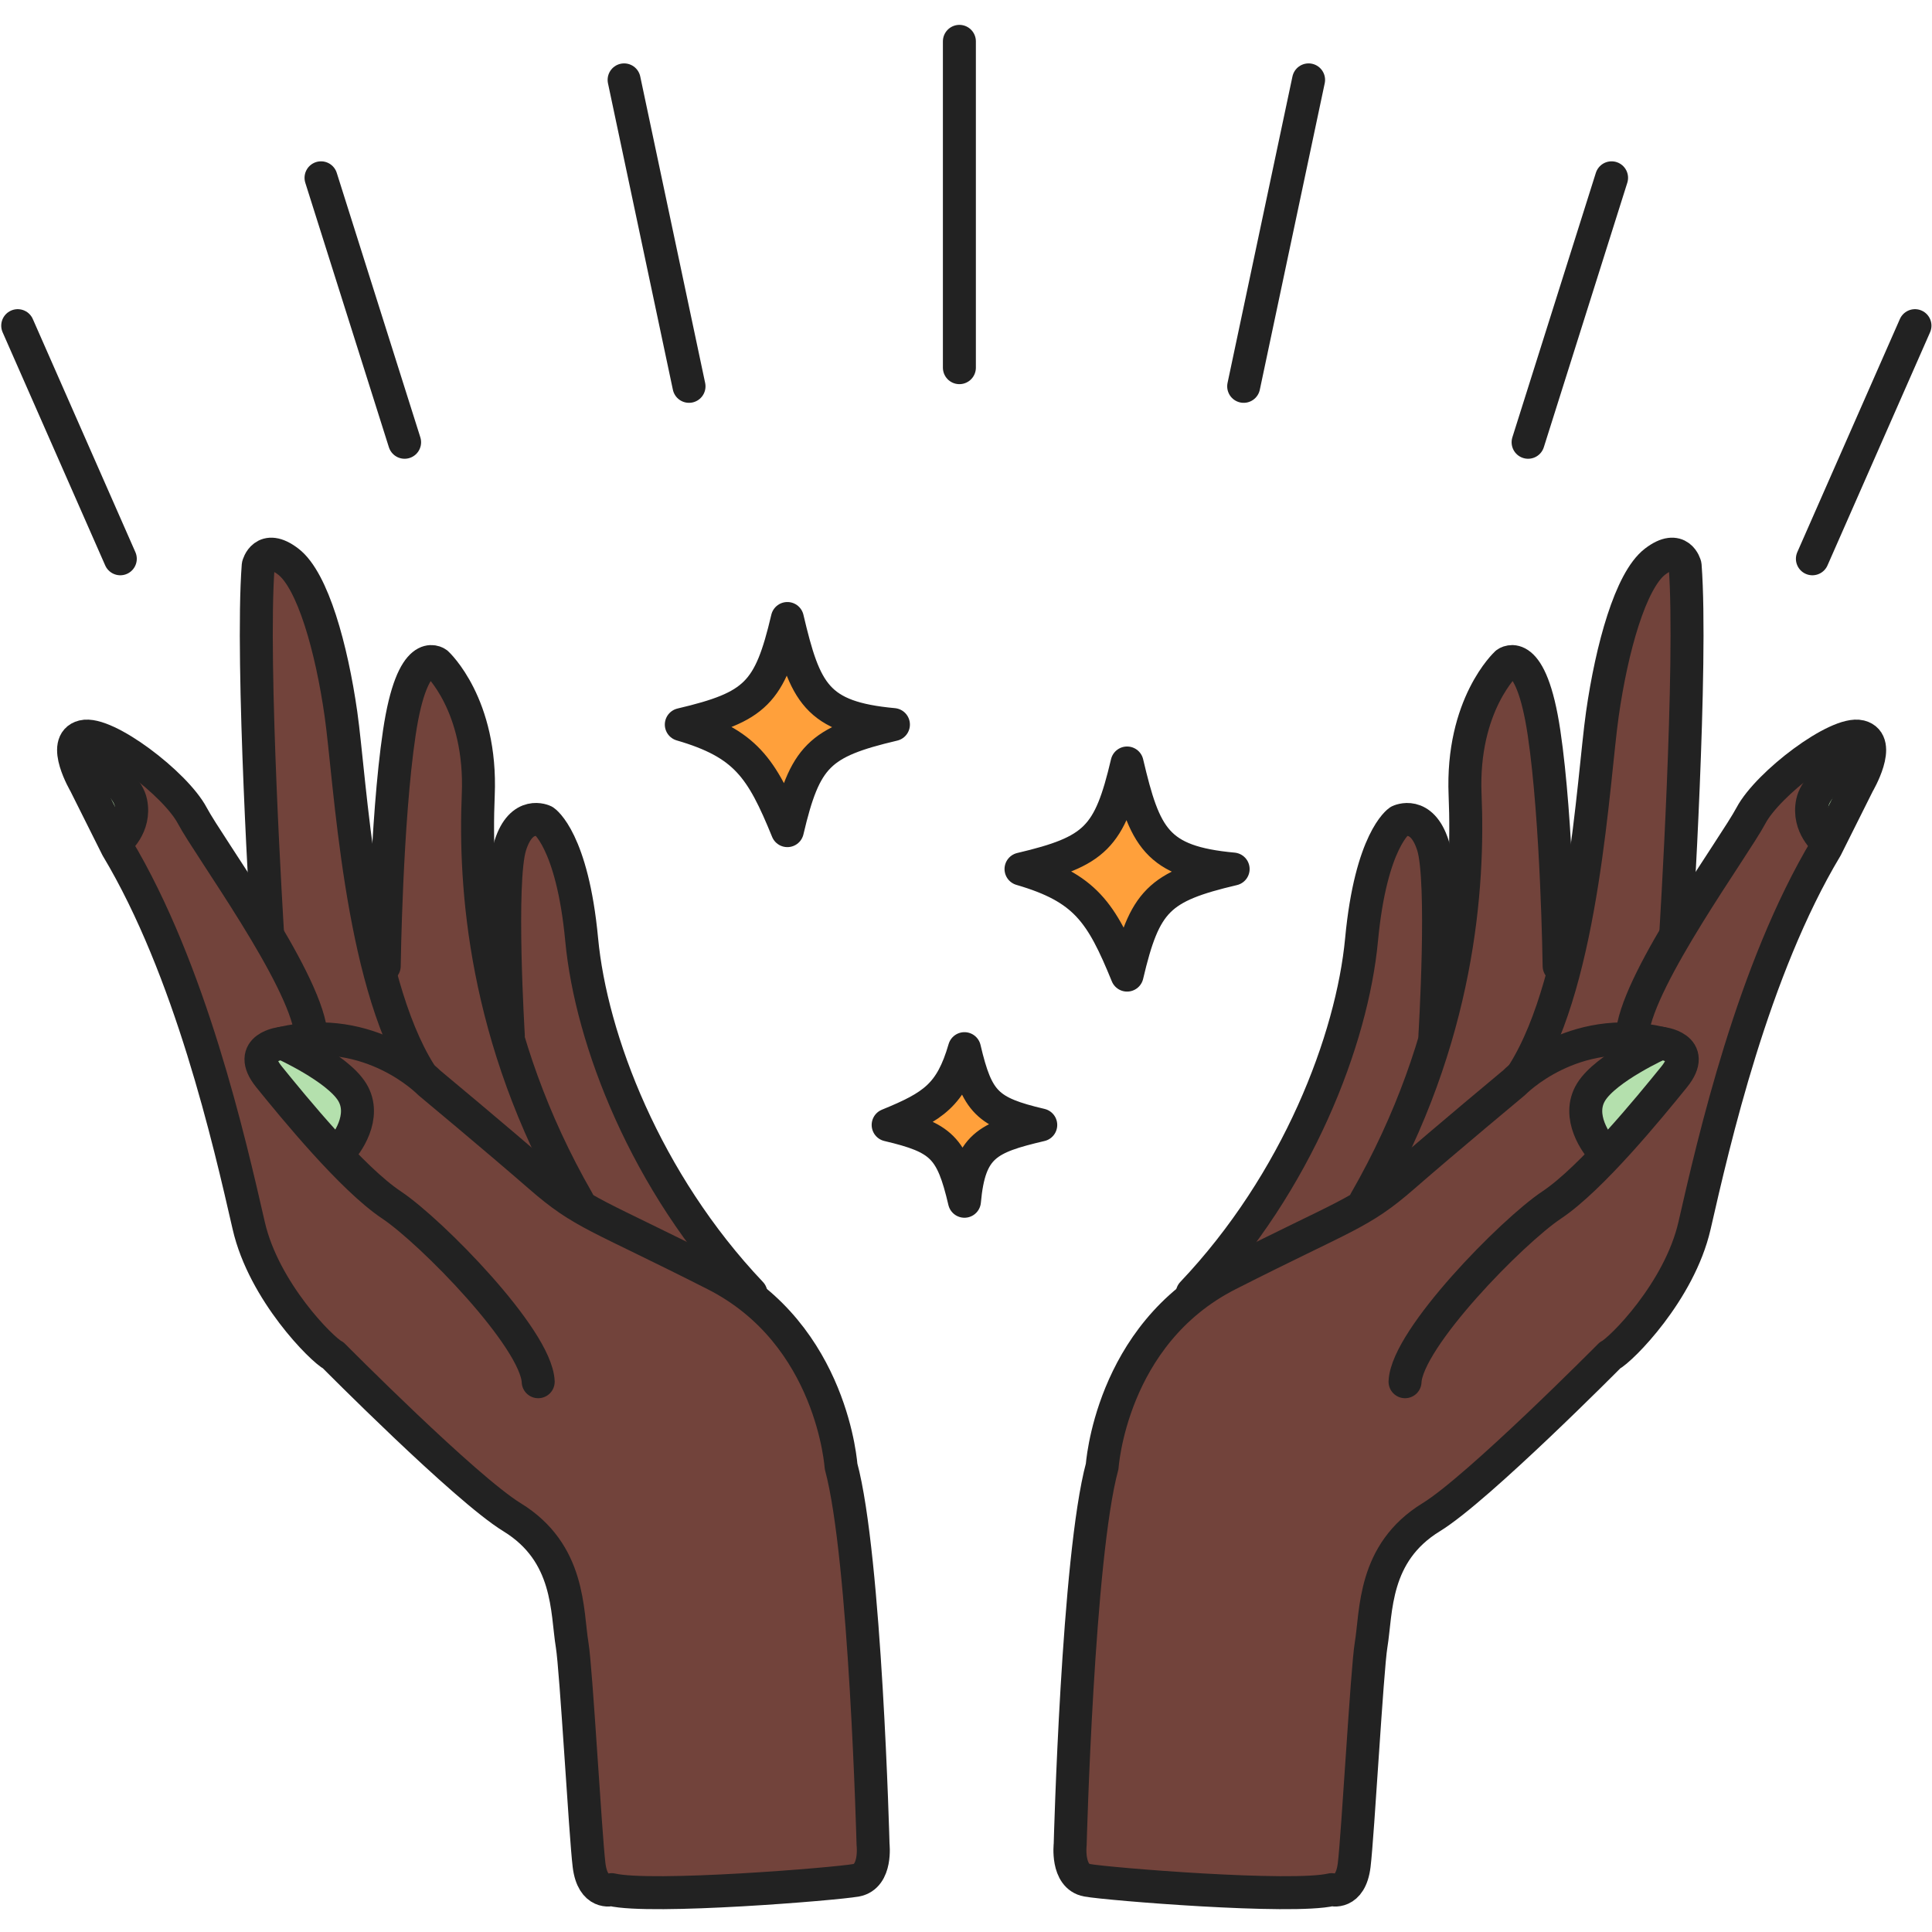
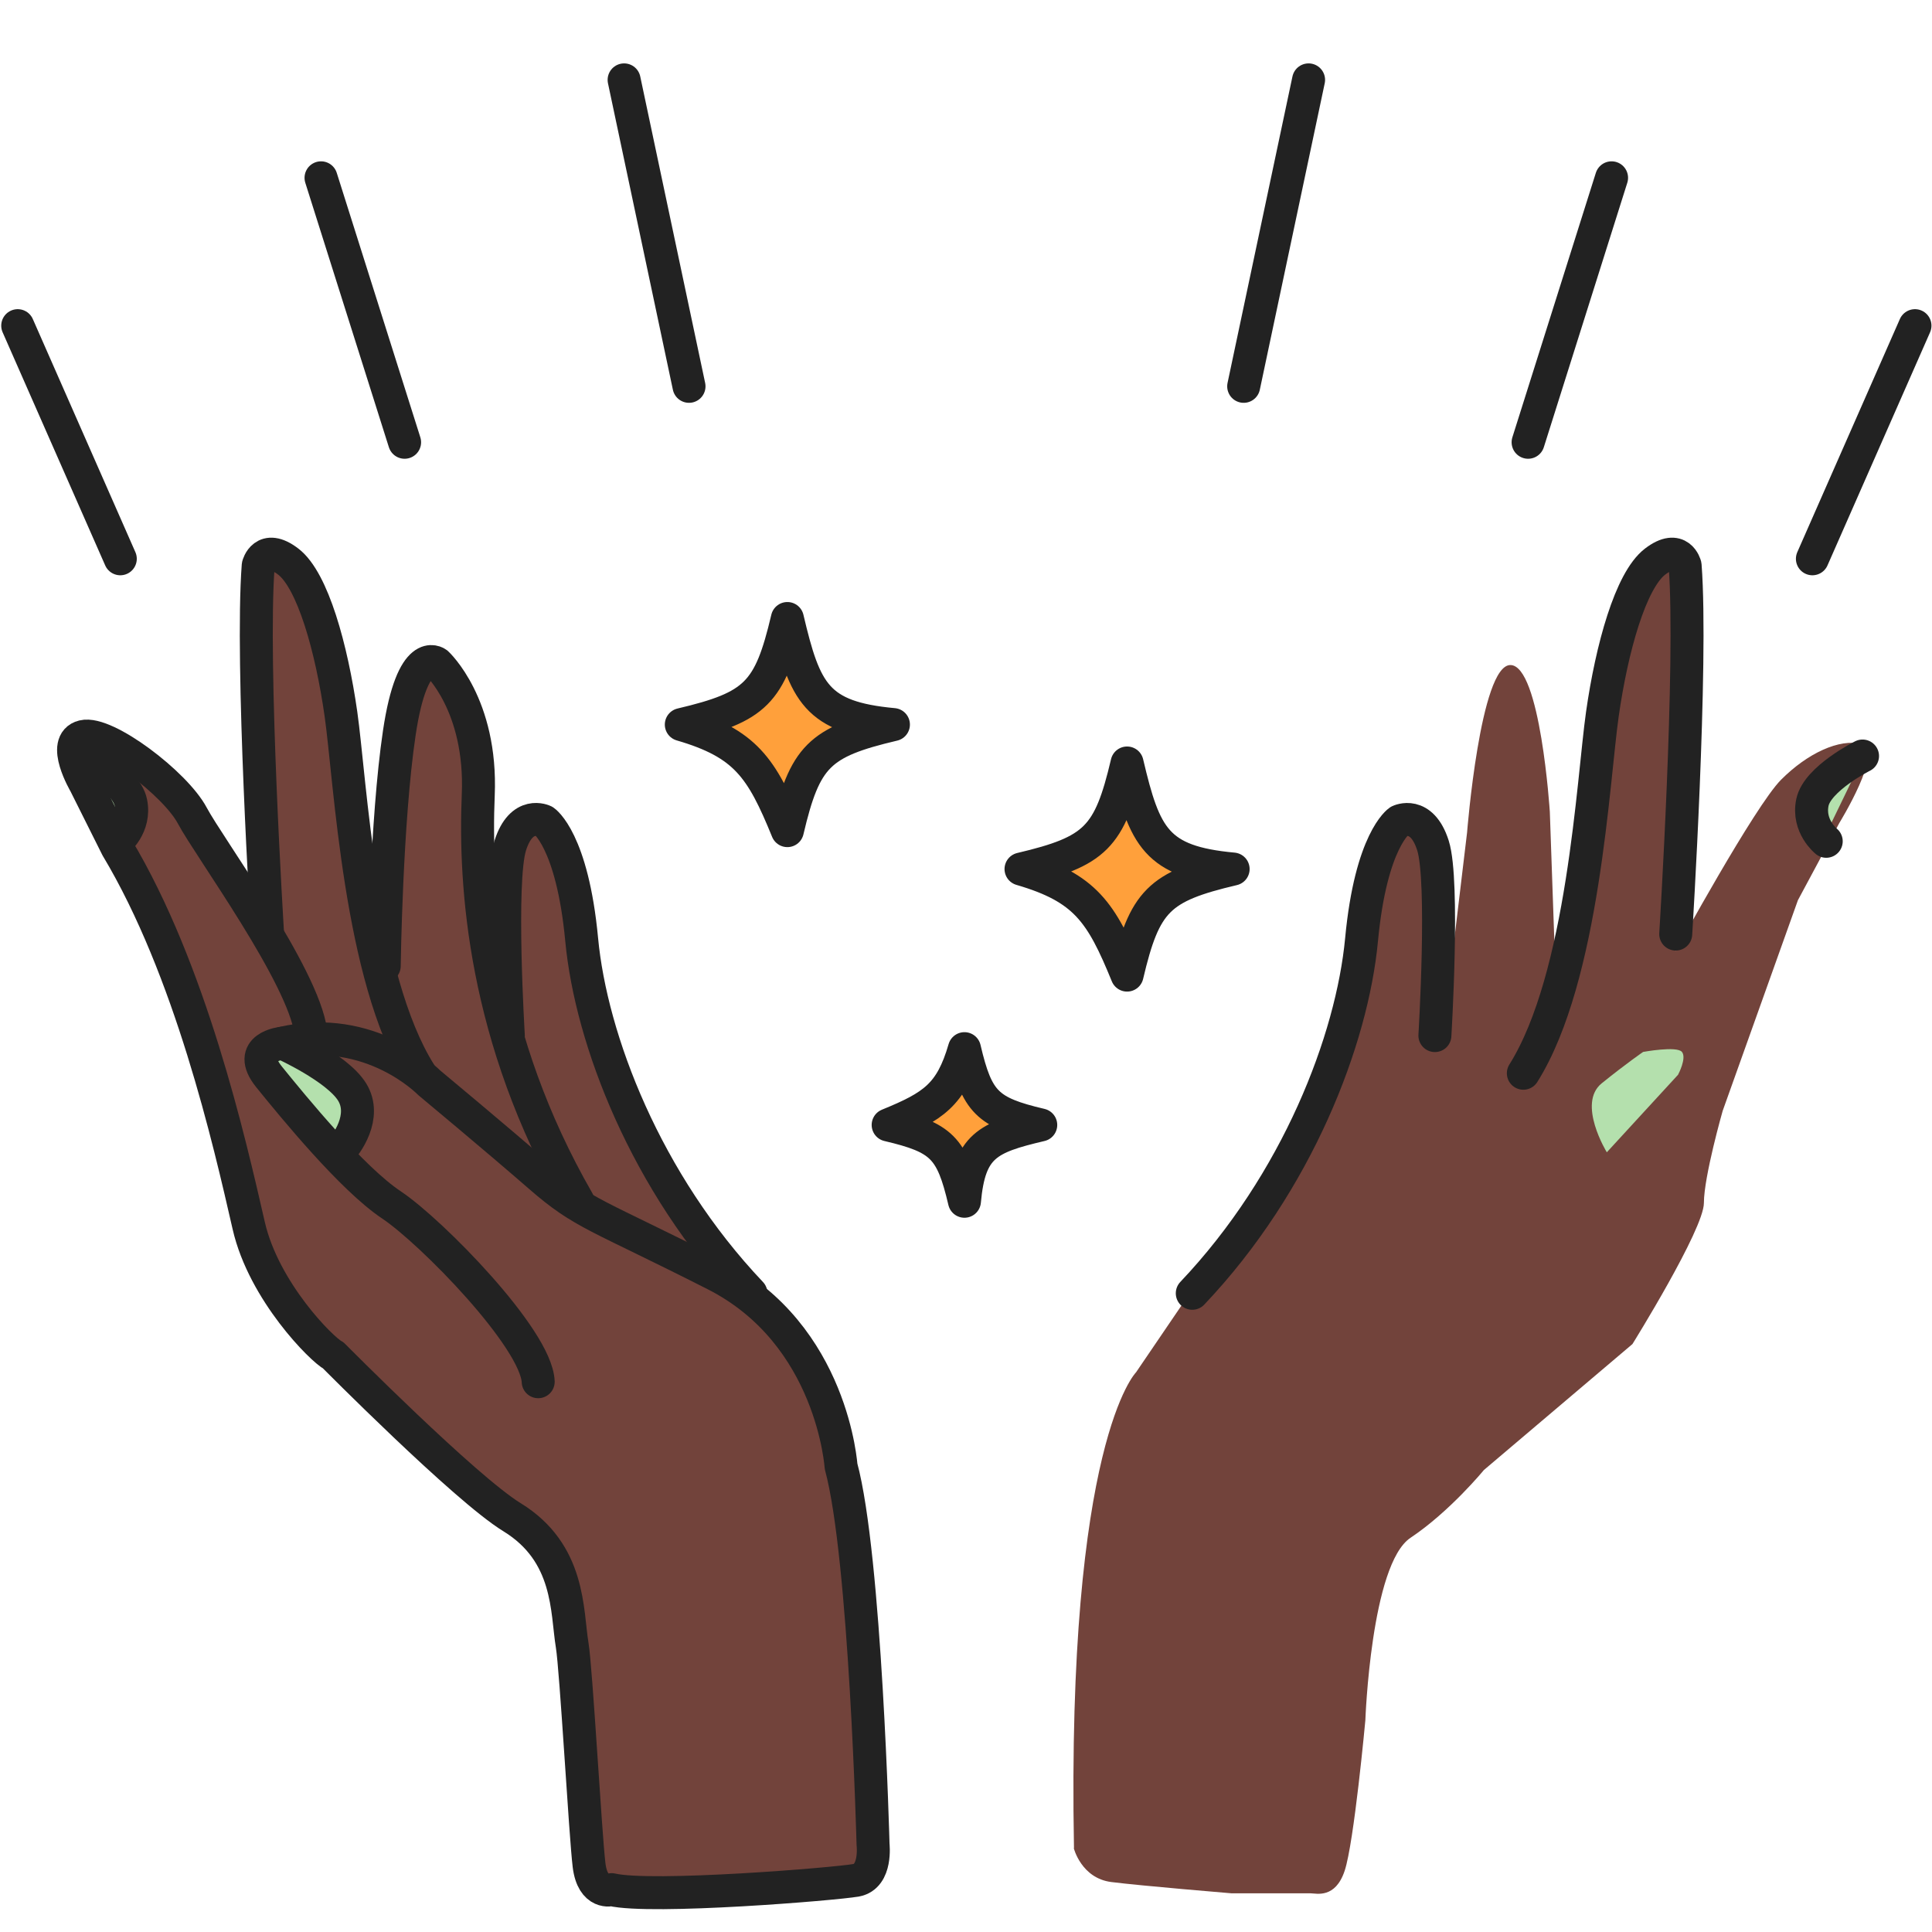
<svg xmlns="http://www.w3.org/2000/svg" width="327" height="327" viewBox="0 0 327 327" fill="none">
  <path d="M181.741 312.811C181.741 312.811 183.009 317.901 188.099 318.544C193.19 319.187 208.48 320.455 208.48 320.455H221.858C222.805 320.455 226.002 321.402 227.592 316.633C229.181 311.864 231.093 291.162 231.093 291.162C231.093 291.162 232.039 264.745 238.737 260.279C245.418 255.814 251.151 248.812 251.151 248.812L276.301 227.485C276.301 227.485 288.393 208.069 288.393 203.604C288.393 199.138 291.573 188.01 291.573 188.01L304.308 152.358L311.31 139.301C311.31 139.301 318.955 126.887 315.132 125.923C311.31 124.958 305.898 127.513 301.45 131.978C297.003 136.443 283.624 160.95 283.624 160.95L284.267 132.621C284.267 132.621 283.946 105.56 284.91 104.917C285.875 104.274 286.821 92.182 281.409 95.04C275.997 97.898 272.818 111.919 272.818 111.919L263.262 164.451L262.315 137.39C262.315 137.39 260.725 112.562 255.635 112.562C250.544 112.562 248.311 140.891 248.311 140.891L244.81 170.184L241.631 145.035C241.631 145.035 239.72 137.069 237.487 138.033C235.254 138.998 231.754 152.68 231.754 152.68C231.754 152.68 221.251 192.476 217.428 197.566C213.606 202.657 203.103 216.357 203.103 216.357L192.279 232.272C192.279 232.272 180.508 244.043 181.776 312.811H181.741Z" fill="#72433B" />
  <path d="M284.053 181.867L271.961 195.031C271.961 195.031 266.87 186.761 271.103 183.349C275.336 179.938 278.105 178.045 278.105 178.045C278.105 178.045 283.839 176.991 284.678 178.045C285.518 179.098 284.035 181.867 284.035 181.867H284.053Z" fill="#B4E0AD" />
  <path d="M308.666 141.964C308.666 141.964 305.487 135.39 308.452 133.051C311.417 130.711 315.454 127.96 315.454 127.96L308.666 141.964Z" fill="#B4E0AD" />
-   <path d="M276.302 174.651C277.57 165.095 293.485 143.446 296.361 138.034C299.236 132.622 311.007 123.709 314.83 124.656C318.652 125.602 314.508 132.622 314.508 132.622L309.096 143.446C296.682 164.148 290.091 193.066 286.805 207.445C284.25 218.591 274.391 228.45 272.479 229.415C272.479 229.415 250.17 251.939 242.239 256.797C232.362 262.852 233.005 272.712 232.058 278.446C231.379 282.536 229.826 310.597 229.2 315.687C228.575 320.778 225.378 319.831 225.378 319.831C218.698 321.421 187.493 318.885 183.992 318.242C180.491 317.599 181.134 312.186 181.134 312.186C181.134 312.186 182.402 263.477 186.546 248.188C186.546 248.509 187.815 225.896 207.873 215.715C227.932 205.534 230.165 205.534 237.488 199.157C244.812 192.78 256.279 183.242 256.279 183.242C256.279 183.242 266.156 173.061 281.107 176.562C281.107 176.562 287.465 177.205 283.339 182.296C279.213 187.386 269.336 199.479 262.638 203.944C255.939 208.41 238.131 226.539 237.81 233.863" stroke="#222222" stroke-width="5.581" stroke-linecap="round" stroke-linejoin="round" />
-   <path d="M281.071 176.562C281.071 176.562 271.836 180.706 269.3 184.832C266.763 188.959 270.246 193.746 271.533 195.014" stroke="#222222" stroke-width="5.581" stroke-linecap="round" stroke-linejoin="round" />
  <path d="M283.625 158.093C283.625 158.093 286.483 112.242 285.215 95.702C285.215 95.702 284.268 91.879 280.124 95.059C275.981 98.238 272.801 109.705 271.211 120.851C269.622 131.997 268.032 165.416 257.833 181.652" stroke="#222222" stroke-width="5.581" stroke-linecap="round" stroke-linejoin="round" />
-   <path d="M263.889 163.505C263.889 163.505 263.567 138.998 261.335 124.03C259.102 109.062 254.976 112.259 254.976 112.259C254.976 112.259 247.331 119.261 247.974 134.551C248.617 149.84 247.027 175.615 231.095 203.318" stroke="#222222" stroke-width="5.581" stroke-linecap="round" stroke-linejoin="round" />
  <path d="M242.863 175.276C242.863 175.276 244.453 149.162 242.542 143.124C240.63 137.087 236.808 138.981 236.808 138.981C236.808 138.981 232.039 142.16 230.449 159.039C228.859 175.919 219.625 200.104 201.799 218.894" stroke="#222222" stroke-width="5.581" stroke-linecap="round" stroke-linejoin="round" />
  <path d="M315.243 127.96C315.243 127.96 307.598 131.782 306.758 135.819C305.919 139.856 309.098 142.392 309.098 142.392" stroke="#222222" stroke-width="5.581" stroke-linecap="round" stroke-linejoin="round" />
  <path d="M147.16 312.811C147.16 312.811 145.892 317.901 140.801 318.544C135.711 319.187 120.421 320.455 120.421 320.455H107.043C106.096 320.455 102.899 321.402 101.309 316.633C99.719 311.864 97.808 291.162 97.808 291.162C97.808 291.162 96.862 264.745 90.163 260.279C83.465 255.814 77.749 248.812 77.749 248.812L52.6 227.485C52.6 227.485 40.508 208.069 40.508 203.604C40.508 199.138 37.328 188.01 37.328 188.01L24.593 152.358L17.591 139.301C17.591 139.301 9.946 126.887 13.768 125.923C17.591 124.958 23.003 127.513 27.451 131.978C31.898 136.443 45.277 160.95 45.277 160.95L44.634 132.621C44.634 132.621 44.955 105.56 43.991 104.917C43.026 104.274 42.079 92.182 47.492 95.04C52.904 97.898 56.083 111.919 56.083 111.919L65.639 164.451L66.586 137.39C66.586 137.39 68.175 112.562 73.266 112.562C78.357 112.562 80.589 140.891 80.589 140.891L84.09 170.184L87.27 145.035C87.27 145.035 89.181 137.069 91.414 138.033C93.646 138.998 97.147 152.68 97.147 152.68C97.147 152.68 107.65 192.476 111.472 197.566C115.295 202.657 125.798 216.357 125.798 216.357L136.622 232.272C136.622 232.272 148.393 244.043 147.125 312.811H147.16Z" fill="#72433B" />
  <path d="M44.866 181.867L56.958 195.031C56.958 195.031 62.049 186.761 57.816 183.349C53.583 179.938 50.814 178.045 50.814 178.045C50.814 178.045 45.08 176.991 44.241 178.045C43.401 179.098 44.884 181.867 44.884 181.867H44.866Z" fill="#B4E0AD" />
  <path d="M20.236 141.964C20.236 141.964 23.415 135.39 20.45 133.051C17.485 130.711 13.448 127.96 13.448 127.96L20.236 141.964Z" fill="#B4E0AD" />
  <path d="M52.6 174.651C51.332 165.095 35.417 143.446 32.541 138.034C29.666 132.622 17.895 123.709 14.072 124.656C10.25 125.602 14.394 132.622 14.394 132.622L19.806 143.446C32.22 164.148 38.811 193.066 42.098 207.445C44.652 218.591 54.511 228.45 56.423 229.415C56.423 229.415 78.732 251.939 86.663 256.797C96.54 262.852 95.897 272.712 96.844 278.446C97.523 282.536 99.077 310.597 99.702 315.687C100.327 320.778 103.524 319.831 103.524 319.831C110.205 321.421 141.409 318.885 144.91 318.242C148.411 317.599 147.768 312.186 147.768 312.186C147.768 312.186 146.5 263.477 142.356 248.188C142.356 248.509 141.088 225.896 121.029 215.715C100.97 205.534 98.737 205.534 91.414 199.157C84.091 192.78 72.623 183.242 72.623 183.242C72.623 183.242 62.746 173.061 47.795 176.562C47.795 176.562 41.437 177.205 45.563 182.296C49.689 187.386 59.566 199.479 66.265 203.944C72.963 208.41 90.771 226.539 91.092 233.863" stroke="#222222" stroke-width="5.581" stroke-linecap="round" stroke-linejoin="round" />
  <path d="M47.831 176.562C47.831 176.562 57.066 180.706 59.602 184.832C62.138 188.959 58.655 193.746 57.369 195.014" stroke="#222222" stroke-width="5.581" stroke-linecap="round" stroke-linejoin="round" />
  <path d="M45.294 158.093C45.294 158.093 42.436 112.242 43.704 95.702C43.704 95.702 44.651 91.879 48.795 95.059C52.939 98.238 56.118 109.705 57.708 120.851C59.298 131.997 60.887 165.416 71.087 181.652" stroke="#222222" stroke-width="5.581" stroke-linecap="round" stroke-linejoin="round" />
  <path d="M65.032 163.505C65.032 163.505 65.354 138.998 67.587 124.03C69.819 109.062 73.945 112.259 73.945 112.259C73.945 112.259 81.59 119.261 80.947 134.551C80.304 149.84 81.894 175.615 97.826 203.318" stroke="#222222" stroke-width="5.581" stroke-linecap="round" stroke-linejoin="round" />
  <path d="M86.038 175.276C86.038 175.276 84.448 149.162 86.36 143.124C88.271 137.069 92.093 138.981 92.093 138.981C92.093 138.981 96.862 142.16 98.452 159.039C100.042 175.919 109.276 200.104 127.102 218.894" stroke="#222222" stroke-width="5.581" stroke-linecap="round" stroke-linejoin="round" />
  <path d="M13.662 127.96C13.662 127.96 21.307 131.782 22.146 135.819C22.986 139.856 19.807 142.392 19.807 142.392" stroke="#222222" stroke-width="5.581" stroke-linecap="round" stroke-linejoin="round" />
  <path d="M20.361 94.577L2.999 55.12" stroke="#222222" stroke-width="5.581" stroke-miterlimit="10" stroke-linecap="round" />
  <path d="M68.481 74.856L54.335 30.095" stroke="#222222" stroke-width="5.581" stroke-miterlimit="10" stroke-linecap="round" />
  <path d="M116.619 65.39L105.634 13.52" stroke="#222222" stroke-width="5.581" stroke-miterlimit="10" stroke-linecap="round" />
  <path d="M306.756 94.577L324.118 55.12" stroke="#222222" stroke-width="5.581" stroke-miterlimit="10" stroke-linecap="round" />
  <path d="M258.638 74.856L272.766 30.095" stroke="#222222" stroke-width="5.581" stroke-miterlimit="10" stroke-linecap="round" />
  <path d="M210.499 65.39L221.484 13.52" stroke="#222222" stroke-width="5.581" stroke-miterlimit="10" stroke-linecap="round" />
-   <path d="M162.381 62.229V7" stroke="#222222" stroke-width="5.581" stroke-miterlimit="10" stroke-linecap="round" />
  <path d="M133.266 140.588C130.3 127.995 127.907 125.602 115.314 122.637C127.907 119.672 130.3 117.278 133.266 104.686C136.231 117.278 138.624 119.672 151.217 122.637C138.624 125.602 136.231 127.995 133.266 140.588Z" fill="#FFA03B" />
  <path d="M133.266 140.588C128.925 129.942 126.157 125.798 115.314 122.637C127.907 119.672 130.3 117.278 133.266 104.686C136.231 117.278 138.195 121.44 151.217 122.637C138.624 125.602 136.231 127.995 133.266 140.588Z" stroke="#222222" stroke-width="5.581" stroke-linecap="round" stroke-linejoin="round" />
  <path d="M190.763 165.041C187.798 152.448 185.404 150.055 172.812 147.09C185.404 144.125 187.798 141.731 190.763 129.139C193.728 141.731 196.121 144.125 208.714 147.09C196.121 150.055 193.728 152.448 190.763 165.041Z" fill="#FFA03B" />
  <path d="M190.763 165.041C186.422 154.395 183.654 150.251 172.812 147.09C185.404 144.125 187.798 141.731 190.763 129.139C193.728 141.731 195.692 145.893 208.714 147.09C196.121 150.055 193.728 152.448 190.763 165.041Z" stroke="#222222" stroke-width="5.581" stroke-linecap="round" stroke-linejoin="round" />
  <path d="M150.324 190.404C159.38 188.279 161.113 186.546 163.238 177.49C165.364 186.546 167.096 188.279 176.152 190.404C167.096 192.53 165.364 194.262 163.238 203.318C161.113 194.262 159.38 192.53 150.324 190.404Z" fill="#FFA03B" />
  <path d="M150.324 190.404C157.987 187.278 160.97 185.296 163.238 177.49C165.364 186.546 167.096 188.279 176.152 190.404C167.096 192.53 164.078 193.959 163.238 203.318C161.113 194.262 159.38 192.53 150.324 190.404Z" stroke="#222222" stroke-width="5.581" stroke-linecap="round" stroke-linejoin="round" />
</svg>